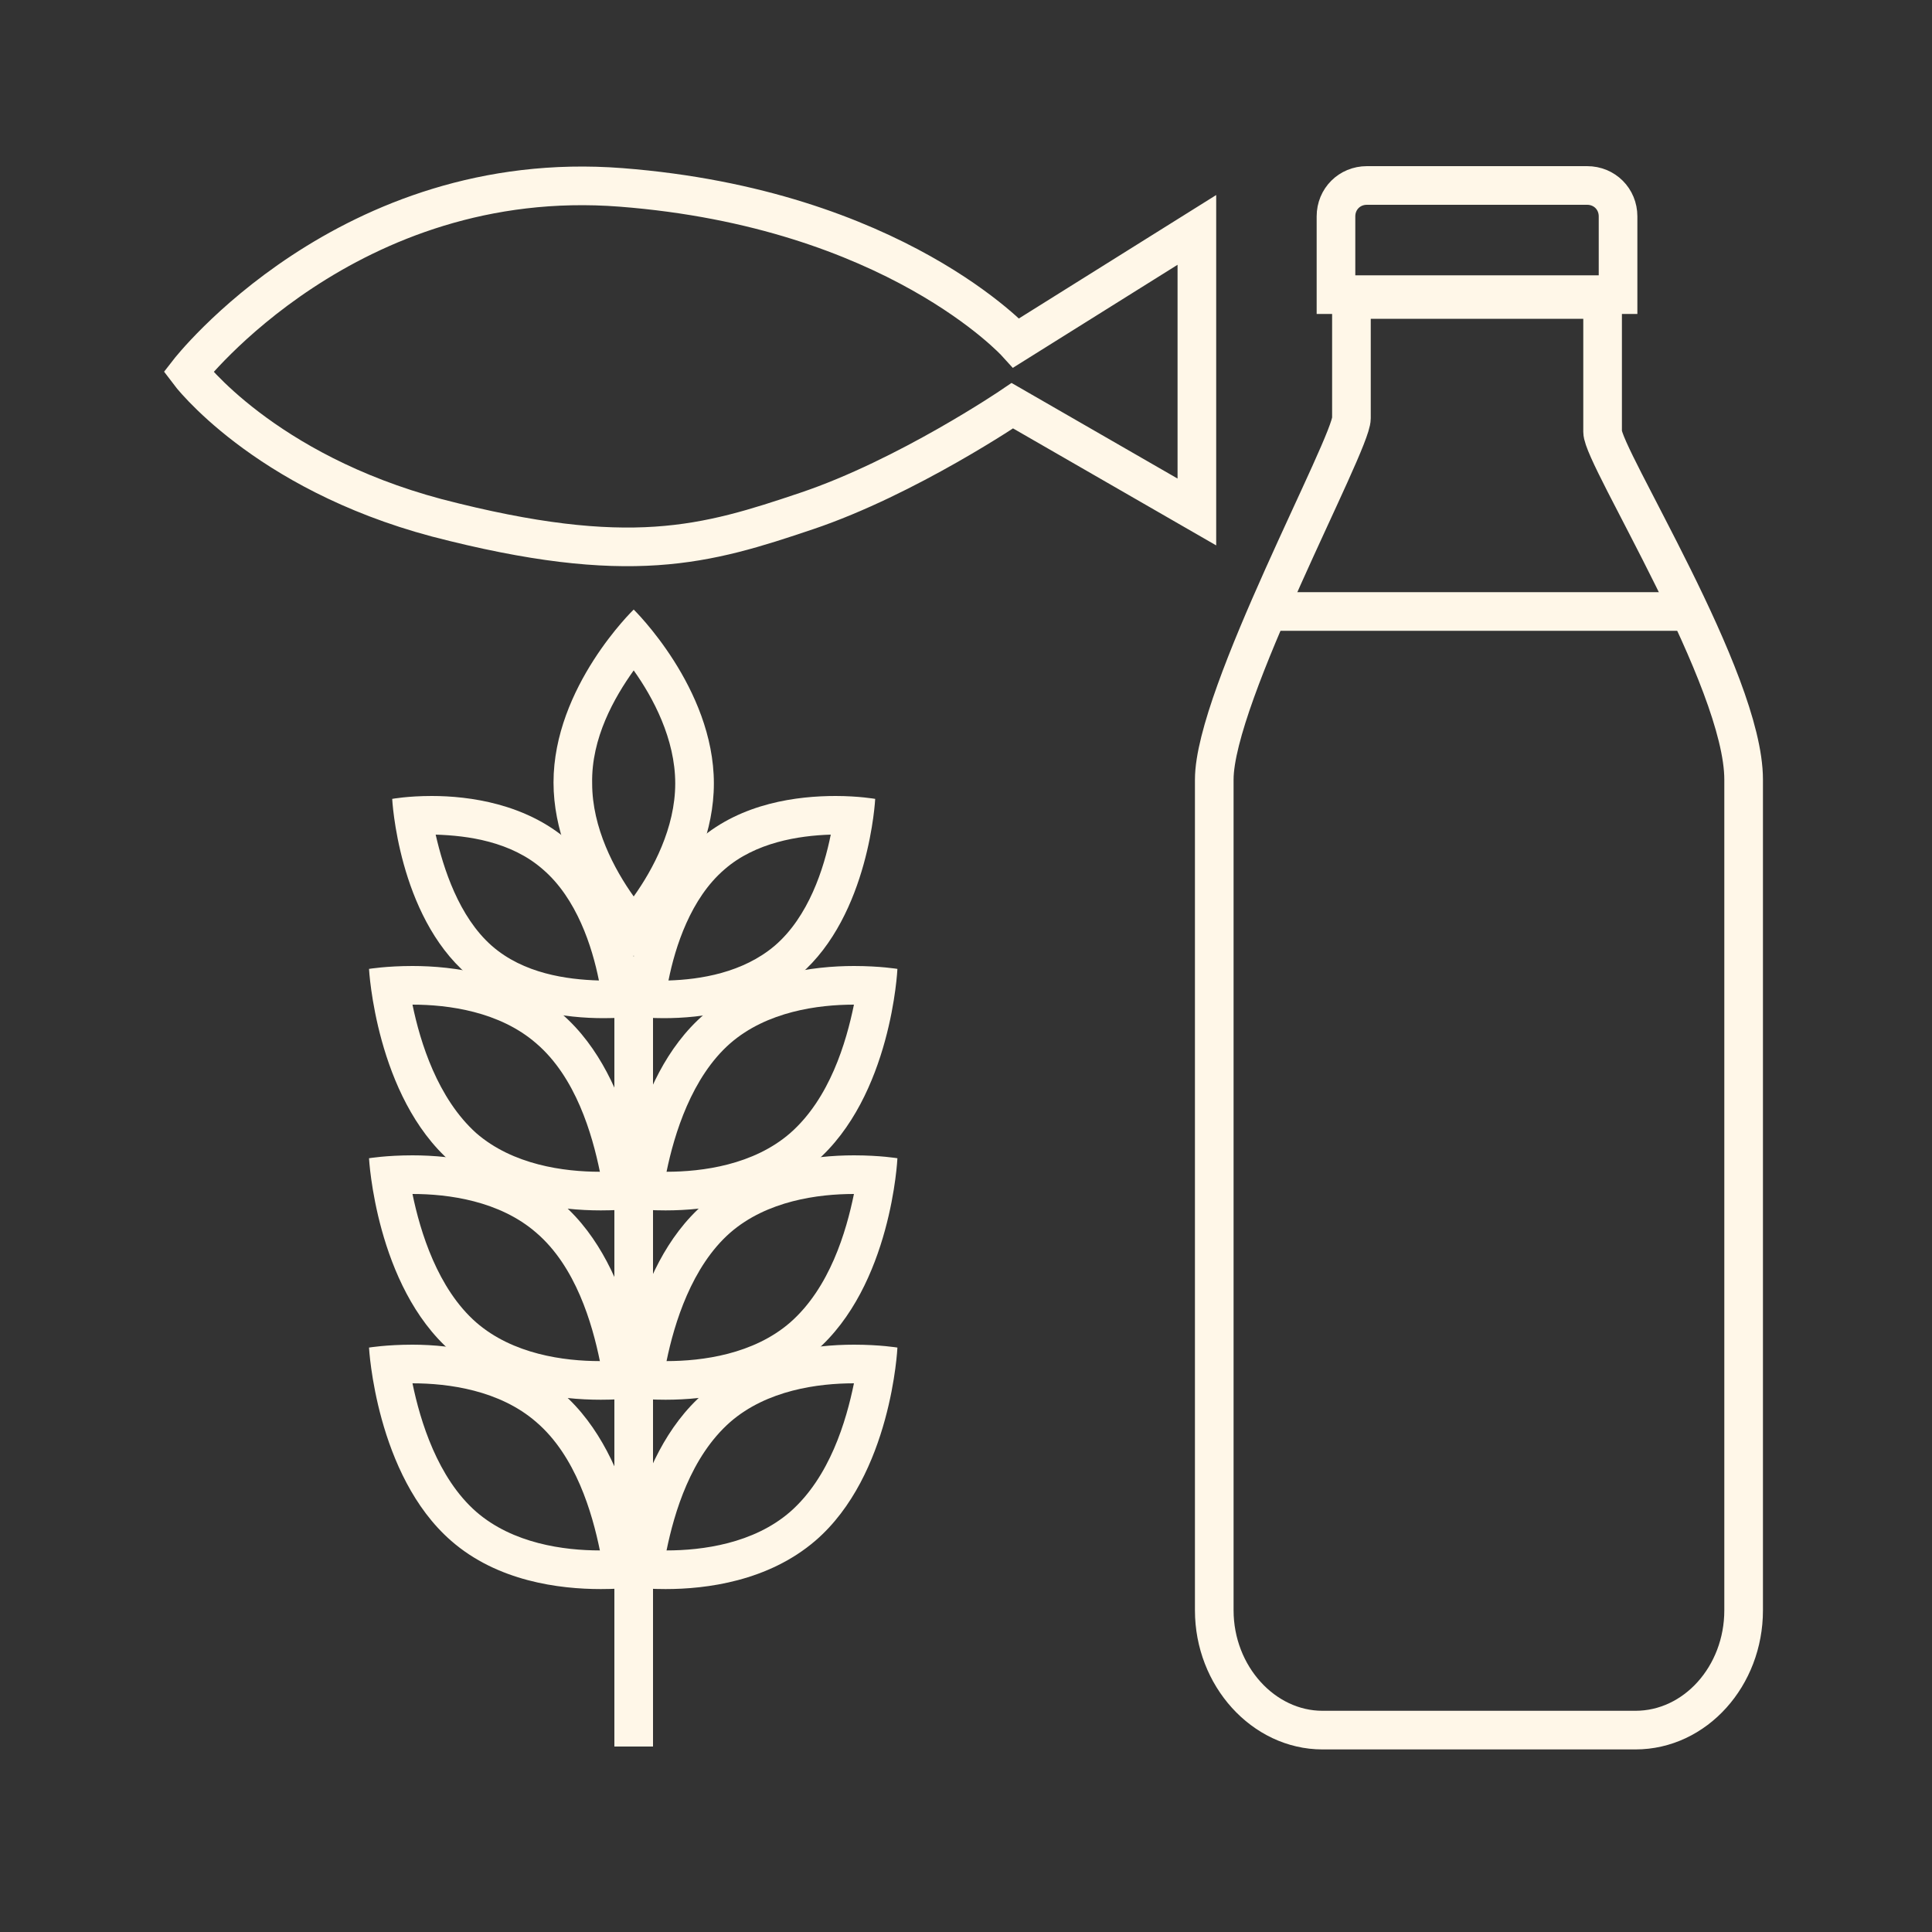
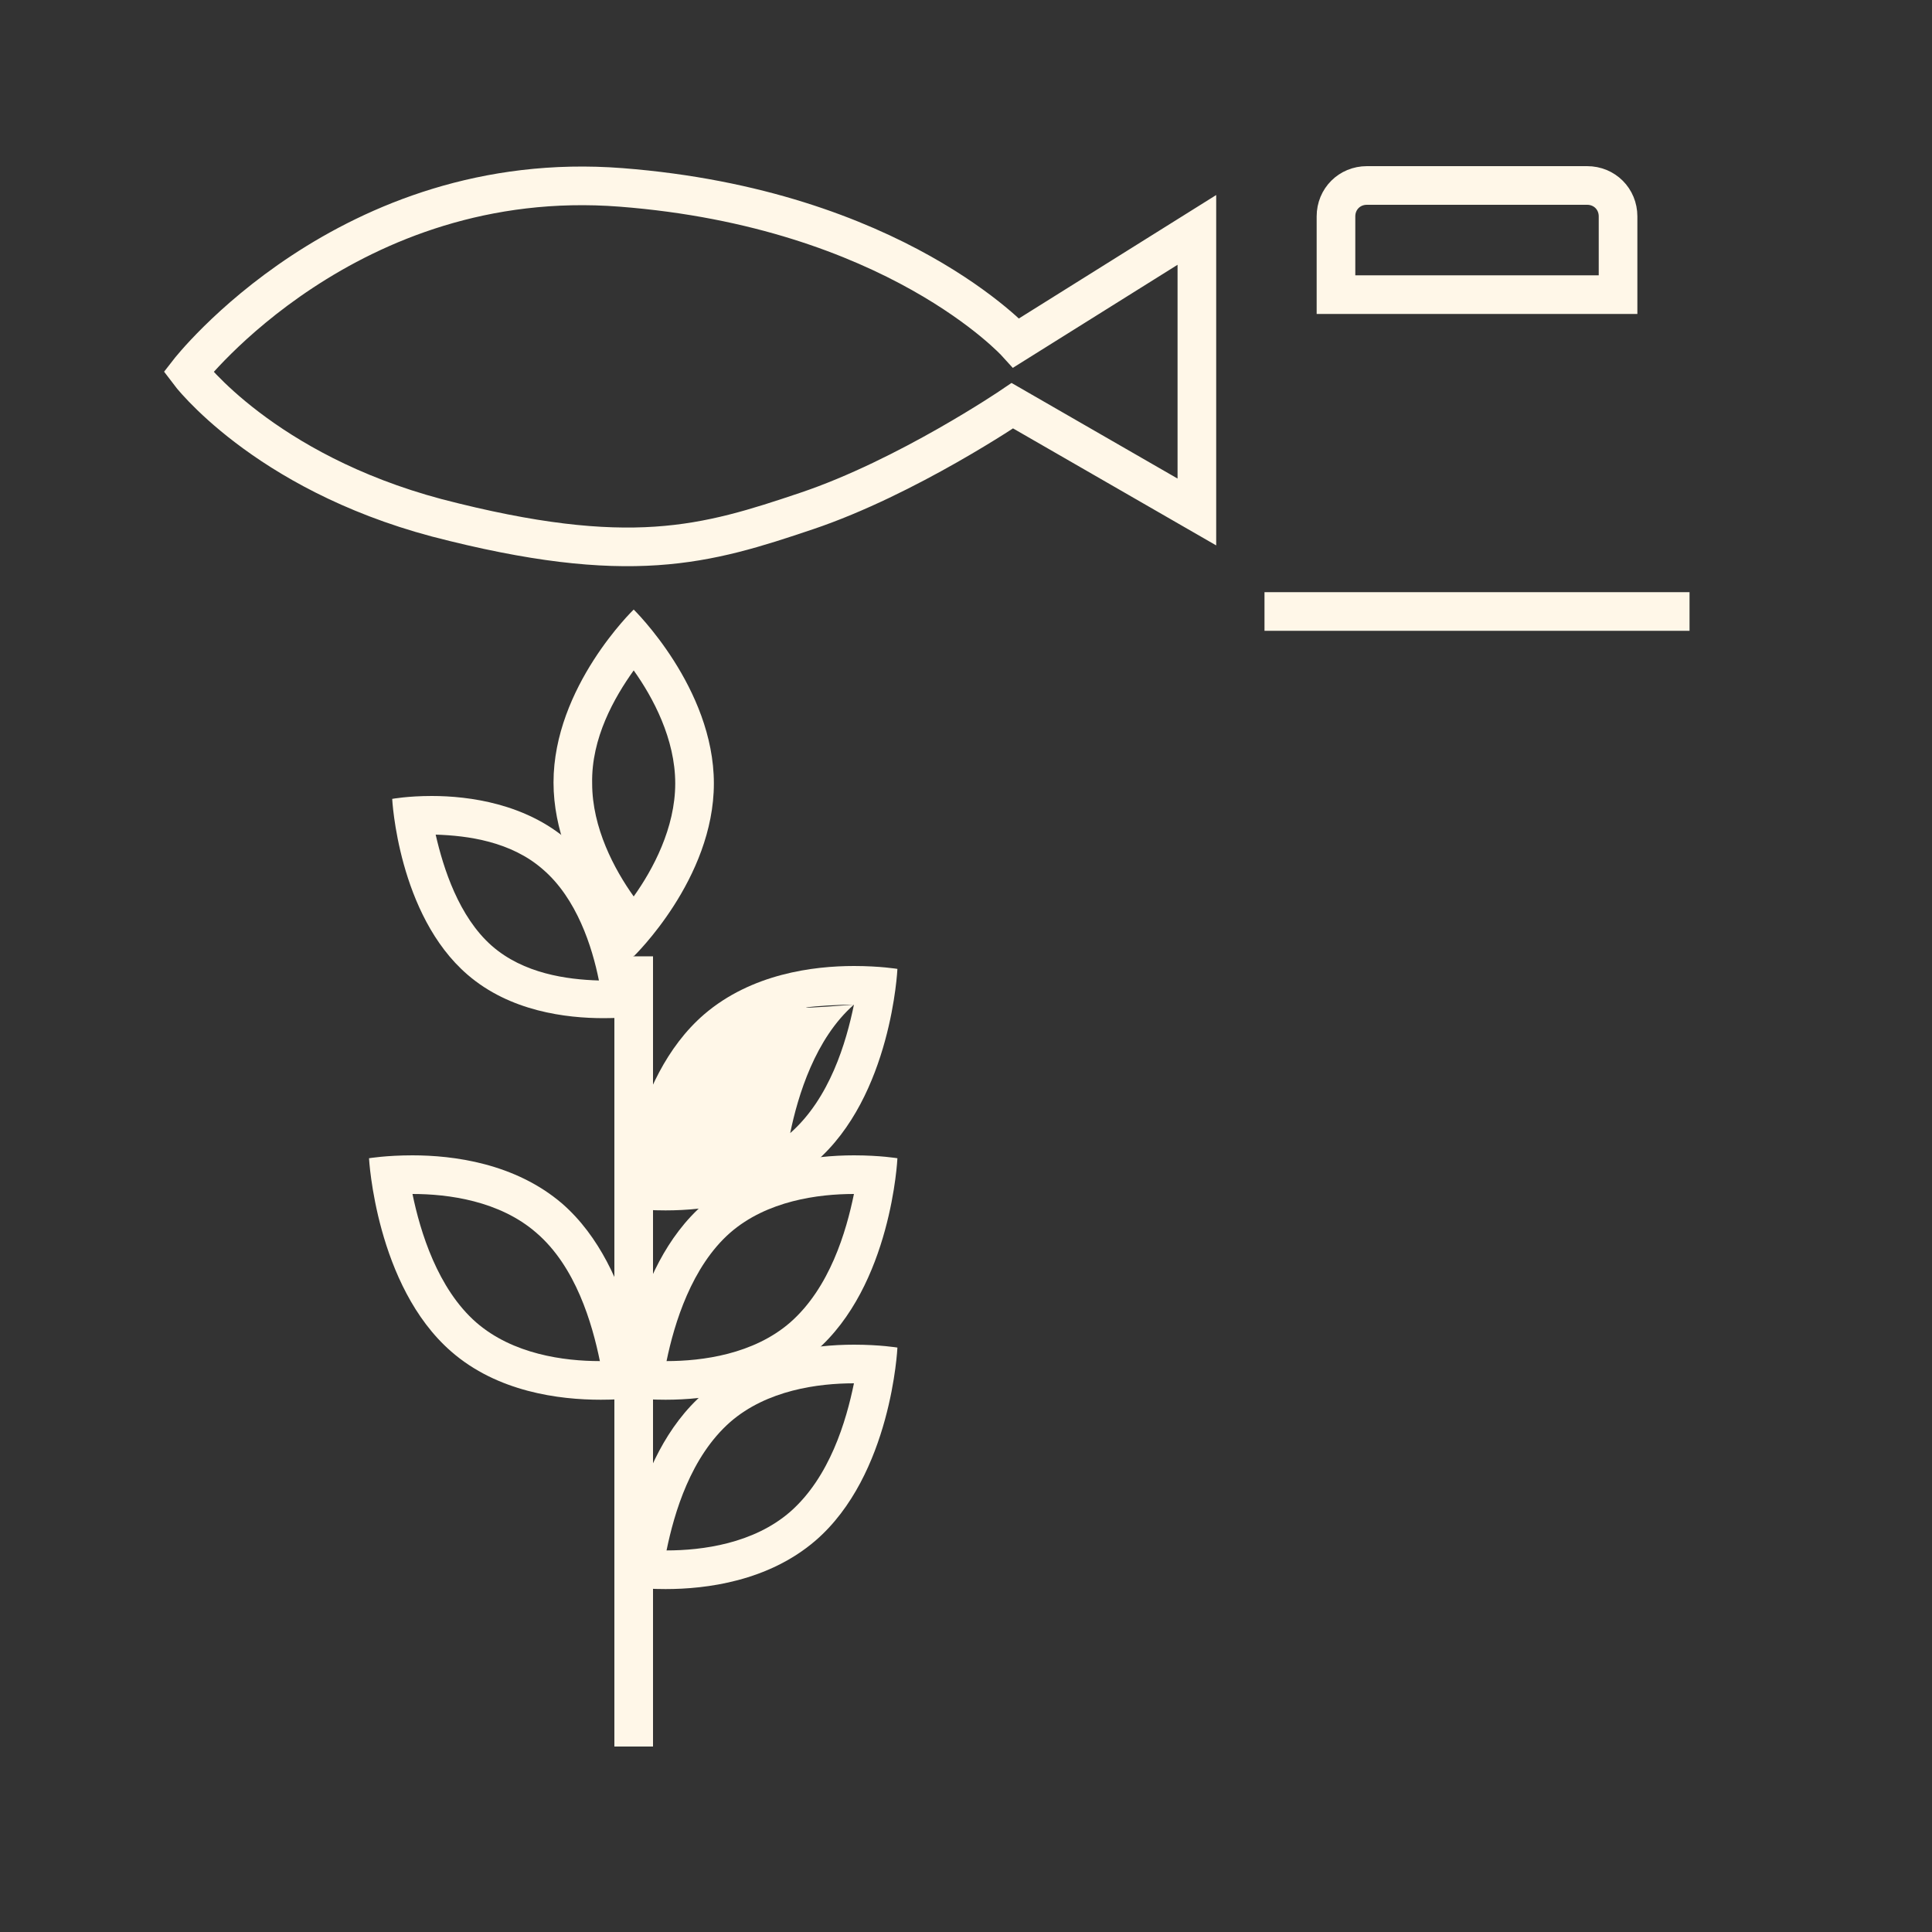
<svg xmlns="http://www.w3.org/2000/svg" version="1.1" x="0px" y="0px" viewBox="0 0 200 200" xml:space="preserve">
  <rect x="0" y="0" width="200" height="200" fill="#333333" stroke="none" />
  <style type="text/css">
	.st0{fill:none;stroke:#fff7e8;stroke-width:4;stroke-miterlimit:10;}
	.st1{fill:#fff7e8;}
</style>
  <g id="Laag_1">
    <g>
      <path class="st0" d="M19.5,38.5c0,0,16.5-21.3,44.8-19.1s40.9,16.1,40.9,16.1l18.7-11.7c0,0,0,10,0,14.8s0,14.4,0,14.4L104.8,42    c0,0-10.9,7.4-21.3,10.9s-18.3,5.9-38.3,0.7C27.2,48.8,19.5,38.5,19.5,38.5z" />
      <g>
        <g>
          <g>
-             <path class="st1" d="M88.4,104c-0.8,3.9-2.5,9.7-6.6,13.3c-3.8,3.3-9.1,4-12.8,4c0.8-3.9,2.6-9.8,6.6-13.3       C79.4,104.7,84.7,104,88.4,104 M88.4,100c-4.2,0-10.6,0.8-15.5,5c-7.9,6.8-8.5,20-8.5,20s1.8,0.3,4.5,0.3       c4.2,0,10.6-0.8,15.5-5c7.9-6.8,8.5-20,8.5-20S91.1,100,88.4,100L88.4,100z" />
+             <path class="st1" d="M88.4,104c-0.8,3.9-2.5,9.7-6.6,13.3c0.8-3.9,2.6-9.8,6.6-13.3       C79.4,104.7,84.7,104,88.4,104 M88.4,100c-4.2,0-10.6,0.8-15.5,5c-7.9,6.8-8.5,20-8.5,20s1.8,0.3,4.5,0.3       c4.2,0,10.6-0.8,15.5-5c7.9-6.8,8.5-20,8.5-20S91.1,100,88.4,100L88.4,100z" />
          </g>
          <g>
-             <path class="st1" d="M42.7,104c3.7,0,9,0.7,12.8,4c4.1,3.5,5.8,9.4,6.6,13.3c-3.7,0-9-0.7-12.8-4       C45.3,113.7,43.5,107.9,42.7,104 M42.7,100c-2.7,0-4.5,0.3-4.5,0.3s0.7,13.2,8.5,20c4.8,4.2,11.2,5,15.5,5       c2.7,0,4.5-0.3,4.5-0.3s-0.7-13.2-8.5-20C53.3,100.8,46.9,100,42.7,100L42.7,100z" />
-           </g>
+             </g>
          <g>
            <path class="st1" d="M88.4,123.6c-0.8,3.9-2.5,9.7-6.6,13.3c-3.8,3.3-9.1,4-12.8,4c0.8-3.9,2.6-9.8,6.6-13.3       C79.4,124.3,84.7,123.6,88.4,123.6 M88.4,119.6c-4.2,0-10.6,0.8-15.5,5c-7.9,6.8-8.5,20-8.5,20s1.8,0.3,4.5,0.3       c4.2,0,10.6-0.8,15.5-5c7.9-6.8,8.5-20,8.5-20S91.1,119.6,88.4,119.6L88.4,119.6z" />
          </g>
          <g>
            <path class="st1" d="M42.7,123.6c3.7,0,9,0.7,12.8,4c4.1,3.5,5.8,9.4,6.6,13.3c-3.7,0-9-0.7-12.8-4       C45.3,133.4,43.5,127.5,42.7,123.6 M42.7,119.6c-2.7,0-4.5,0.3-4.5,0.3s0.7,13.2,8.5,20c4.8,4.2,11.2,5,15.5,5       c2.7,0,4.5-0.3,4.5-0.3s-0.7-13.2-8.5-20C53.3,120.4,46.9,119.6,42.7,119.6L42.7,119.6z" />
          </g>
          <g>
            <path class="st1" d="M88.4,143.2c-0.8,3.9-2.5,9.7-6.6,13.3c-3.8,3.3-9.1,4-12.8,4c0.8-3.9,2.5-9.7,6.6-13.3       C79.4,143.9,84.7,143.2,88.4,143.2 M88.4,139.2c-4.2,0-10.6,0.8-15.5,5c-7.9,6.8-8.5,20-8.5,20s1.8,0.3,4.5,0.3       c4.2,0,10.6-0.8,15.5-5c7.9-6.8,8.5-20,8.5-20S91.1,139.2,88.4,139.2L88.4,139.2z" />
          </g>
          <g>
-             <path class="st1" d="M42.7,143.2c3.7,0,9,0.7,12.8,4c4.1,3.5,5.8,9.4,6.6,13.3c-3.7,0-9-0.7-12.8-4       C45.3,153,43.5,147.1,42.7,143.2 M42.7,139.2c-2.7,0-4.5,0.3-4.5,0.3s0.7,13.2,8.5,20c4.8,4.2,11.2,5,15.5,5       c2.7,0,4.5-0.3,4.5-0.3s-0.7-13.2-8.5-20C53.3,140.1,46.9,139.2,42.7,139.2L42.7,139.2z" />
-           </g>
+             </g>
          <g>
-             <path class="st1" d="M86,86.4c-0.7,3.5-2.3,8.5-5.8,11.5c-3.3,2.8-7.7,3.5-11,3.6C69.9,98,71.5,93,75,90       C78.2,87.2,82.7,86.5,86,86.4 M86.5,82.4c-3.9,0-9.7,0.7-14.1,4.5c-7.2,6.2-7.8,18.2-7.8,18.2s1.7,0.3,4.1,0.3       c3.9,0,9.7-0.7,14.1-4.5c7.2-6.2,7.8-18.2,7.8-18.2S88.9,82.4,86.5,82.4L86.5,82.4z" />
-           </g>
+             </g>
          <g>
            <path class="st1" d="M45.1,86.4c3.3,0.1,7.8,0.7,11.1,3.6c3.5,3,5.1,8,5.8,11.5c-3.3-0.1-7.8-0.7-11.1-3.6       C47.5,94.9,45.9,89.9,45.1,86.4 M44.7,82.4c-2.5,0-4.1,0.3-4.1,0.3s0.6,12,7.8,18.2c4.4,3.8,10.2,4.5,14.1,4.5       c2.5,0,4.1-0.3,4.1-0.3S66,93.2,58.8,87C54.4,83.2,48.6,82.4,44.7,82.4L44.7,82.4z" />
          </g>
          <g>
            <path class="st1" d="M65.6,69.4c2,2.8,4.3,7.1,4.3,11.7c0,4.6-2.3,8.9-4.3,11.7c-2-2.8-4.3-7.1-4.3-11.7       C61.2,76.4,63.6,72.2,65.6,69.4 M65.6,63.1c0,0-8.3,8-8.3,17.9S65.6,99,65.6,99s8.3-8,8.3-17.9S65.6,63.1,65.6,63.1L65.6,63.1z       " />
          </g>
          <g>
            <line class="st0" x1="65.6" y1="99" x2="65.6" y2="180.8" />
          </g>
        </g>
      </g>
      <g>
        <g>
          <g>
-             <path class="st0" d="M165.9,44.7l0-13.7h-26l0,12.3c0,2.7-14.2,28.7-14.2,37.4v86c0,6.8,5.1,12.4,11.2,12.4h32.4       c6.2,0,11.2-5.6,11.2-12.4V80.7C180.5,70.3,165.9,47.3,165.9,44.7z" />
            <path class="st0" d="M167.5,30.5h-29.2v-8.1c0-1.8,1.4-3.2,3.2-3.2h22.8c1.8,0,3.2,1.4,3.2,3.2V30.5z" />
          </g>
          <g>
            <path class="st0" d="M130.9,63.3c42.6,0,44,0,44,0" />
          </g>
        </g>
      </g>
    </g>
  </g>
  <g id="Laag_2">
</g>
</svg>